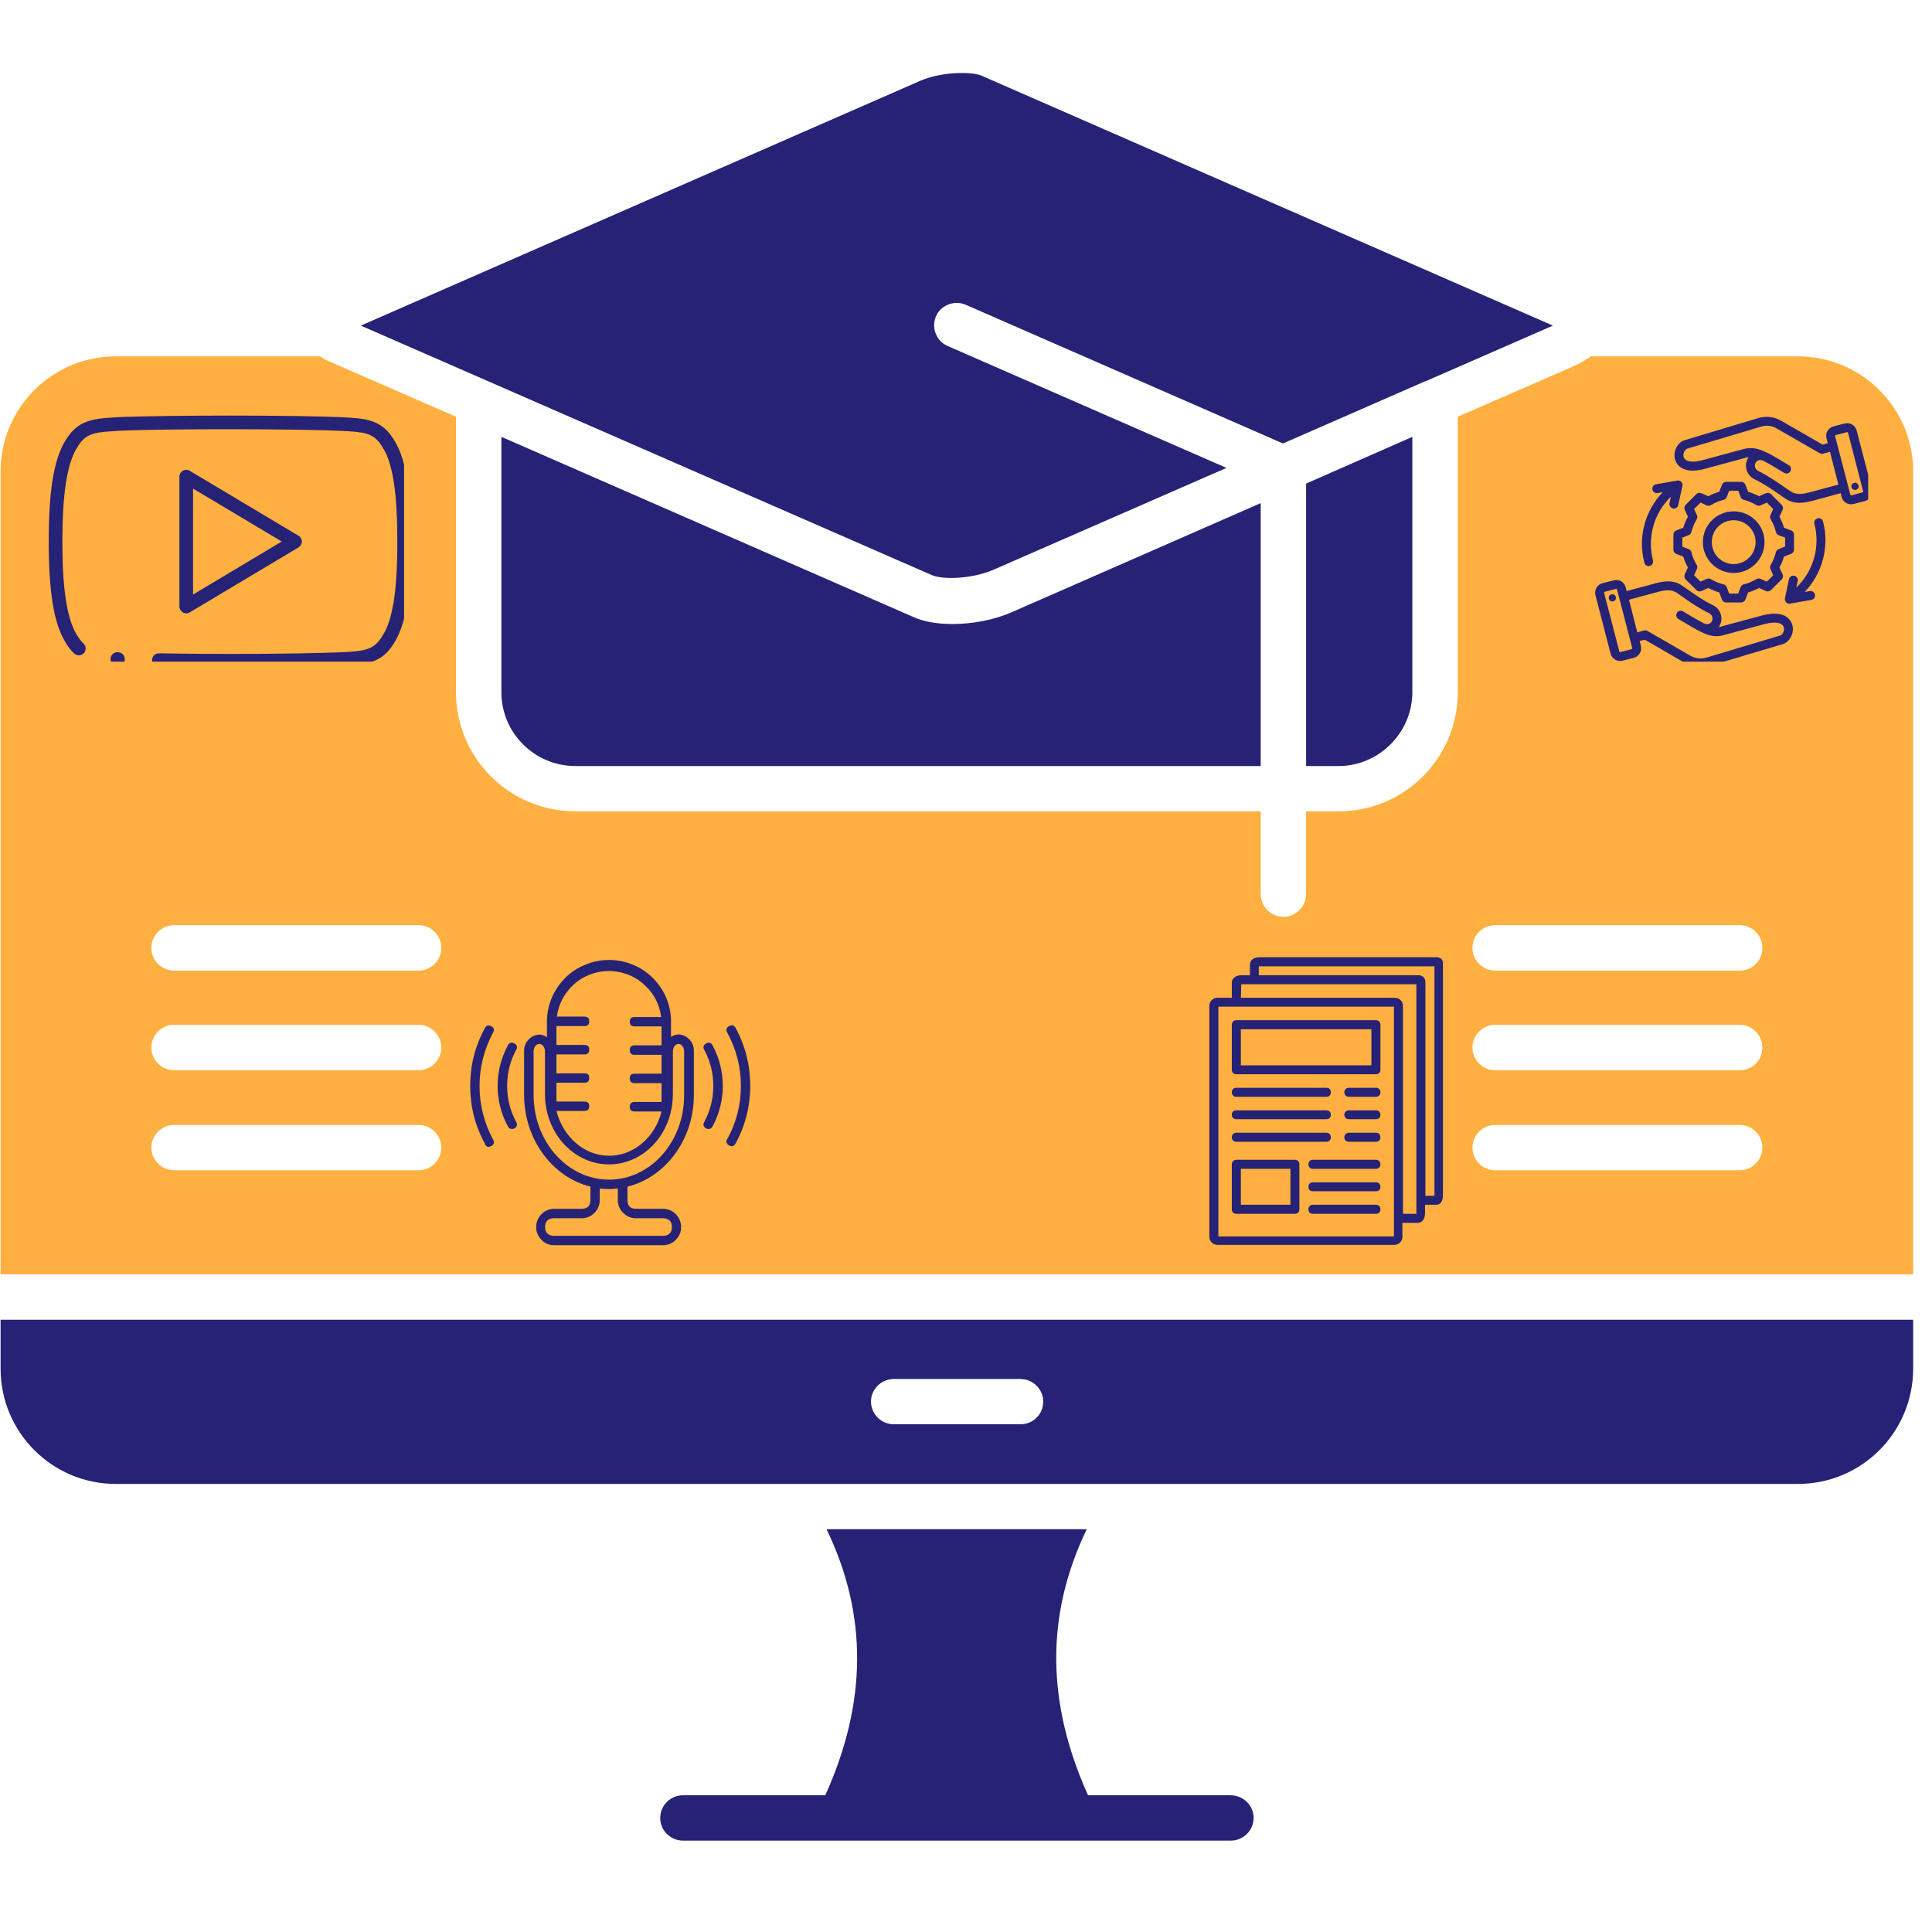
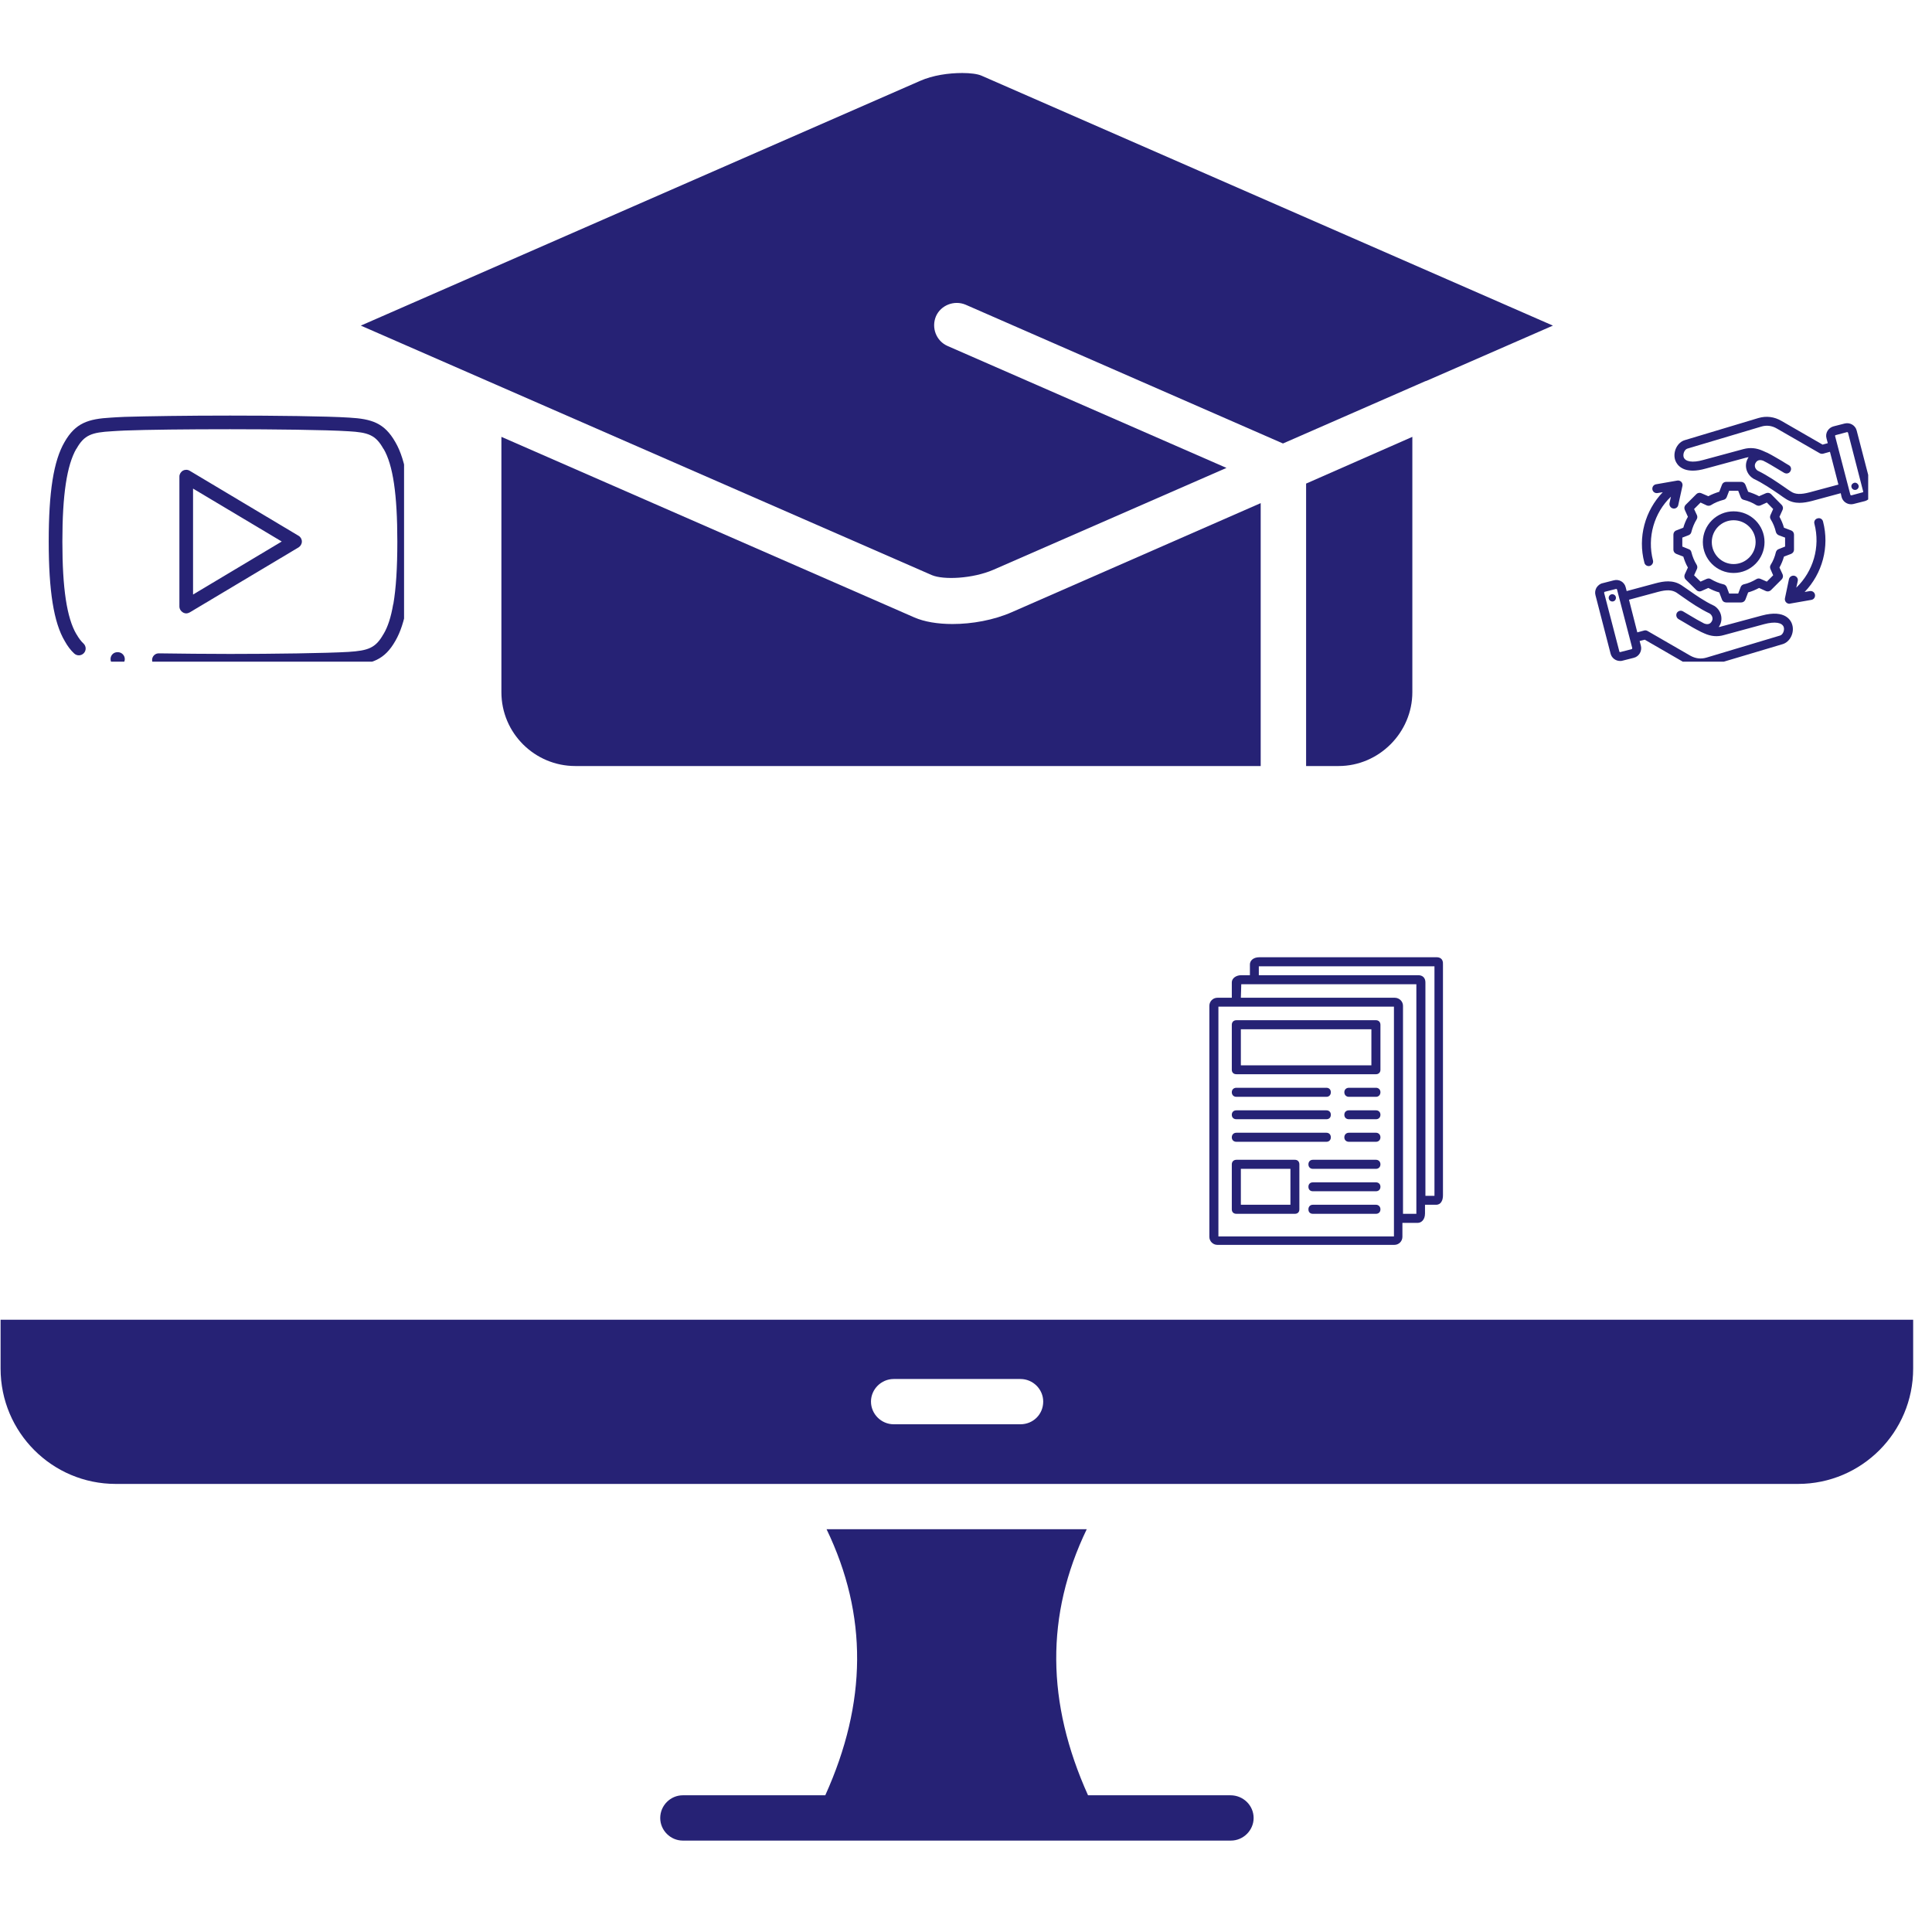
<svg xmlns="http://www.w3.org/2000/svg" width="70" zoomAndPan="magnify" viewBox="0 0 52.5 52.5" height="70" preserveAspectRatio="xMidYMid meet" version="1.0">
  <defs>
    <clipPath id="4ae3c2e75c">
      <path d="M 17 41 L 35 41 L 35 50.273 L 17 50.273 Z M 17 41 " clip-rule="nonzero" />
    </clipPath>
    <clipPath id="8a2db2f669">
      <path d="M 9 1.984 L 43 1.984 L 43 16 L 9 16 Z M 9 1.984 " clip-rule="nonzero" />
    </clipPath>
    <clipPath id="a37598e956">
      <path d="M 12.633 26.004 L 20.805 26.004 L 20.805 34 L 12.633 34 Z M 12.633 26.004 " clip-rule="nonzero" />
    </clipPath>
    <clipPath id="7cc05236bd">
      <path d="M 1.324 11.293 L 10.98 11.293 L 10.98 17.98 L 1.324 17.98 Z M 1.324 11.293 " clip-rule="nonzero" />
    </clipPath>
    <clipPath id="7797247460">
      <path d="M 43.34 11.293 L 50.766 11.293 L 50.766 17.98 L 43.34 17.98 Z M 43.34 11.293 " clip-rule="nonzero" />
    </clipPath>
    <clipPath id="942e9182e0">
      <path d="M 32.863 26.004 L 39.551 26.004 L 39.551 34 L 32.863 34 Z M 32.863 26.004 " clip-rule="nonzero" />
    </clipPath>
  </defs>
  <g clip-path="url(#4ae3c2e75c)">
    <path fill="#262275" d="M 34.066 49.402 C 34.066 49.738 33.785 50.016 33.449 50.016 L 18.555 50.016 C 18.219 50.016 17.941 49.738 17.941 49.402 C 17.941 49.062 18.219 48.785 18.555 48.785 L 22.426 48.785 C 23.562 46.27 23.586 43.891 22.461 41.555 L 29.531 41.555 C 28.406 43.891 28.434 46.27 29.566 48.785 L 33.438 48.785 C 33.785 48.785 34.066 49.062 34.066 49.402 Z M 34.066 49.402 " fill-opacity="1" fill-rule="nonzero" />
  </g>
  <path fill="#262275" d="M 0.016 35.863 L 0.016 37.191 C 0.016 38.922 1.418 40.324 3.145 40.324 L 48.859 40.324 C 50.586 40.324 51.988 38.922 51.988 37.191 L 51.988 35.863 Z M 27.73 38.703 L 24.285 38.703 C 23.949 38.703 23.668 38.426 23.668 38.086 C 23.668 37.75 23.949 37.473 24.285 37.473 L 27.73 37.473 C 28.07 37.473 28.348 37.75 28.348 38.086 C 28.348 38.438 28.07 38.703 27.73 38.703 Z M 27.73 38.703 " fill-opacity="1" fill-rule="nonzero" />
  <path fill="#262275" d="M 38.379 11.871 L 38.379 18.809 C 38.379 19.906 37.473 20.816 36.375 20.816 L 35.492 20.816 L 35.492 13.141 Z M 38.379 11.871 " fill-opacity="1" fill-rule="nonzero" />
  <g clip-path="url(#8a2db2f669)">
    <path fill="#262275" d="M 42.199 8.848 L 38.766 10.348 C 38.754 10.348 38.742 10.359 38.73 10.359 L 34.863 12.051 L 26.242 8.281 C 25.93 8.148 25.566 8.293 25.434 8.594 C 25.301 8.91 25.445 9.27 25.75 9.402 L 33.328 12.715 L 26.992 15.484 C 26.426 15.727 25.641 15.762 25.324 15.629 L 9.805 8.848 L 25 2.199 C 25.352 2.043 25.785 1.984 26.148 1.984 C 26.363 1.984 26.559 2.008 26.668 2.055 Z M 42.199 8.848 " fill-opacity="1" fill-rule="nonzero" />
  </g>
  <path fill="#262275" d="M 34.258 13.672 L 34.258 20.816 L 15.633 20.816 C 14.531 20.816 13.625 19.922 13.625 18.809 L 13.625 11.871 L 24.844 16.777 C 25.121 16.898 25.484 16.957 25.883 16.957 C 26.414 16.957 27.004 16.852 27.5 16.633 Z M 34.258 13.672 " fill-opacity="1" fill-rule="nonzero" />
-   <path fill="#ffb040" d="M 48.859 9.684 L 43.227 9.684 C 43.094 9.777 42.938 9.875 42.742 9.961 L 39.613 11.324 L 39.613 18.809 C 39.613 20.598 38.164 22.047 36.375 22.047 L 35.492 22.047 L 35.492 24.297 C 35.492 24.633 35.211 24.914 34.875 24.914 C 34.535 24.914 34.258 24.633 34.258 24.297 L 34.258 22.047 L 15.633 22.047 C 13.844 22.047 12.391 20.598 12.391 18.809 L 12.391 11.324 L 8.934 9.816 C 8.84 9.777 8.766 9.73 8.695 9.684 L 3.145 9.684 C 1.418 9.684 0.016 11.086 0.016 12.812 L 0.016 34.629 L 51.988 34.629 L 51.988 12.812 C 51.988 11.086 50.586 9.684 48.859 9.684 Z M 11.375 31.801 L 4.73 31.801 C 4.391 31.801 4.113 31.523 4.113 31.184 C 4.113 30.848 4.391 30.57 4.73 30.57 L 11.375 30.57 C 11.715 30.57 11.992 30.848 11.992 31.184 C 11.992 31.523 11.715 31.801 11.375 31.801 Z M 11.375 29.082 L 4.73 29.082 C 4.391 29.082 4.113 28.805 4.113 28.465 C 4.113 28.129 4.391 27.848 4.73 27.848 L 11.375 27.848 C 11.715 27.848 11.992 28.129 11.992 28.465 C 11.992 28.805 11.715 29.082 11.375 29.082 Z M 11.375 26.375 L 4.73 26.375 C 4.391 26.375 4.113 26.098 4.113 25.758 C 4.113 25.418 4.391 25.141 4.73 25.141 L 11.375 25.141 C 11.715 25.141 11.992 25.418 11.992 25.758 C 11.992 26.098 11.715 26.375 11.375 26.375 Z M 47.277 31.801 L 40.629 31.801 C 40.289 31.801 40.012 31.523 40.012 31.184 C 40.012 30.848 40.289 30.57 40.629 30.57 L 47.277 30.57 C 47.613 30.57 47.891 30.848 47.891 31.184 C 47.891 31.523 47.613 31.801 47.277 31.801 Z M 47.277 29.082 L 40.629 29.082 C 40.289 29.082 40.012 28.805 40.012 28.465 C 40.012 28.129 40.289 27.848 40.629 27.848 L 47.277 27.848 C 47.613 27.848 47.891 28.129 47.891 28.465 C 47.891 28.816 47.613 29.082 47.277 29.082 Z M 47.277 26.375 L 40.629 26.375 C 40.289 26.375 40.012 26.098 40.012 25.758 C 40.012 25.418 40.289 25.141 40.629 25.141 L 47.277 25.141 C 47.613 25.141 47.891 25.418 47.891 25.758 C 47.891 26.109 47.613 26.375 47.277 26.375 Z M 47.277 26.375 " fill-opacity="1" fill-rule="nonzero" />
  <g clip-path="url(#a37598e956)">
-     <path fill="#262275" d="M 18.855 29.754 L 18.855 28.57 C 18.859 28.449 18.824 28.348 18.742 28.258 C 18.664 28.168 18.562 28.117 18.441 28.109 C 18.367 28.113 18.297 28.133 18.234 28.176 L 18.234 27.816 C 18.242 27.59 18.203 27.371 18.121 27.156 C 18.039 26.945 17.918 26.758 17.758 26.594 C 17.598 26.43 17.414 26.305 17.207 26.219 C 16.996 26.129 16.777 26.086 16.551 26.086 C 16.32 26.086 16.102 26.129 15.895 26.219 C 15.684 26.305 15.5 26.43 15.34 26.594 C 15.18 26.758 15.062 26.945 14.977 27.156 C 14.895 27.371 14.855 27.59 14.863 27.816 L 14.863 28.188 C 14.801 28.141 14.73 28.117 14.656 28.113 C 14.535 28.121 14.438 28.168 14.355 28.258 C 14.277 28.348 14.238 28.453 14.242 28.57 L 14.242 29.75 C 14.242 30.969 15.016 31.988 16.043 32.246 L 16.043 32.605 C 16.043 32.766 15.969 32.844 15.812 32.848 L 15.039 32.848 C 14.91 32.855 14.797 32.906 14.707 33 C 14.617 33.098 14.57 33.211 14.57 33.344 C 14.57 33.477 14.617 33.59 14.707 33.684 C 14.797 33.781 14.91 33.832 15.039 33.836 L 18.039 33.836 C 18.168 33.832 18.281 33.781 18.371 33.684 C 18.461 33.59 18.508 33.477 18.508 33.344 C 18.508 33.211 18.461 33.098 18.371 33 C 18.281 32.906 18.168 32.855 18.039 32.848 L 17.289 32.848 C 17.129 32.848 17.051 32.77 17.051 32.609 L 17.051 32.246 C 18.082 31.992 18.855 30.973 18.855 29.754 Z M 15.121 29.422 L 15.883 29.422 C 15.969 29.422 16.012 29.379 16.012 29.293 C 16.012 29.207 15.969 29.168 15.883 29.168 L 15.121 29.168 L 15.121 28.652 L 15.883 28.652 C 15.969 28.652 16.012 28.609 16.012 28.523 C 16.012 28.438 15.969 28.395 15.883 28.395 L 15.121 28.395 L 15.121 27.883 L 15.883 27.883 C 15.969 27.883 16.012 27.84 16.012 27.754 C 16.012 27.668 15.969 27.625 15.883 27.625 L 15.133 27.625 C 15.168 27.355 15.273 27.117 15.445 26.906 C 15.617 26.695 15.836 26.547 16.09 26.461 C 16.348 26.375 16.609 26.363 16.875 26.426 C 17.141 26.488 17.367 26.613 17.559 26.809 C 17.789 27.035 17.926 27.312 17.965 27.637 L 17.242 27.637 C 17.156 27.637 17.113 27.68 17.113 27.762 C 17.113 27.848 17.156 27.891 17.242 27.891 L 17.977 27.891 L 17.977 28.406 L 17.242 28.406 C 17.156 28.406 17.113 28.449 17.113 28.535 C 17.113 28.621 17.156 28.664 17.242 28.664 L 17.977 28.664 L 17.977 29.176 L 17.242 29.176 C 17.156 29.176 17.113 29.219 17.113 29.305 C 17.113 29.391 17.156 29.434 17.242 29.434 L 17.977 29.434 L 17.977 29.945 L 17.242 29.945 C 17.156 29.945 17.113 29.988 17.113 30.074 C 17.113 30.16 17.156 30.203 17.242 30.203 L 17.977 30.203 C 17.805 30.895 17.23 31.406 16.551 31.406 C 15.867 31.406 15.297 30.883 15.121 30.188 L 15.883 30.188 C 15.969 30.188 16.012 30.145 16.012 30.059 C 16.012 29.973 15.969 29.934 15.883 29.934 L 15.121 29.934 Z M 17.289 33.105 L 18.039 33.105 C 18.184 33.117 18.258 33.195 18.258 33.344 C 18.258 33.492 18.184 33.57 18.039 33.582 L 15.031 33.582 C 14.887 33.57 14.812 33.492 14.812 33.344 C 14.812 33.195 14.887 33.117 15.031 33.105 L 15.805 33.105 C 15.941 33.105 16.055 33.055 16.152 32.961 C 16.25 32.863 16.297 32.746 16.297 32.609 L 16.297 32.297 C 16.461 32.316 16.625 32.316 16.789 32.297 L 16.789 32.609 C 16.789 32.75 16.84 32.867 16.938 32.961 C 17.035 33.059 17.152 33.105 17.289 33.105 Z M 16.551 32.055 C 15.422 32.055 14.5 31.027 14.5 29.754 L 14.5 28.57 C 14.5 28.461 14.57 28.367 14.656 28.367 C 14.738 28.367 14.809 28.461 14.809 28.57 L 14.809 29.75 C 14.809 29.922 14.832 30.09 14.875 30.254 C 15.078 31.051 15.75 31.641 16.551 31.641 C 17.348 31.641 18.02 31.051 18.219 30.254 C 18.262 30.09 18.281 29.922 18.285 29.75 L 18.285 28.57 C 18.285 28.461 18.352 28.367 18.438 28.367 C 18.52 28.367 18.59 28.461 18.59 28.57 L 18.59 29.75 C 18.598 31.023 17.68 32.055 16.551 32.055 Z M 19.137 30.488 C 19.301 30.184 19.383 29.855 19.383 29.508 C 19.383 29.16 19.301 28.832 19.137 28.527 C 19.098 28.453 19.113 28.395 19.188 28.355 C 19.262 28.312 19.32 28.328 19.363 28.406 C 19.547 28.75 19.641 29.117 19.641 29.508 C 19.641 29.898 19.547 30.266 19.363 30.609 C 19.34 30.656 19.301 30.68 19.25 30.68 C 19.227 30.68 19.207 30.672 19.188 30.664 C 19.113 30.621 19.098 30.562 19.137 30.488 Z M 19.762 30.957 C 20.008 30.508 20.133 30.023 20.133 29.508 C 20.133 28.996 20.008 28.512 19.762 28.059 C 19.719 27.984 19.738 27.926 19.812 27.883 C 19.887 27.84 19.945 27.855 19.988 27.93 C 20.254 28.422 20.387 28.945 20.387 29.504 C 20.387 30.062 20.254 30.586 19.988 31.074 C 19.945 31.148 19.887 31.168 19.812 31.125 C 19.738 31.082 19.719 31.02 19.762 30.945 Z M 13.801 30.609 C 13.617 30.266 13.523 29.898 13.523 29.508 C 13.523 29.117 13.617 28.75 13.801 28.406 C 13.84 28.332 13.898 28.312 13.977 28.355 C 14.051 28.395 14.066 28.453 14.027 28.527 C 13.863 28.832 13.781 29.16 13.781 29.508 C 13.781 29.855 13.863 30.184 14.027 30.488 C 14.066 30.562 14.051 30.621 13.977 30.664 C 13.957 30.672 13.938 30.68 13.914 30.68 C 13.863 30.68 13.824 30.656 13.801 30.609 Z M 13.176 31.078 C 12.91 30.59 12.777 30.066 12.777 29.508 C 12.777 28.949 12.91 28.426 13.176 27.938 C 13.219 27.859 13.277 27.844 13.352 27.887 C 13.426 27.93 13.441 27.988 13.398 28.062 C 13.156 28.516 13.031 29 13.031 29.512 C 13.031 30.027 13.156 30.512 13.398 30.965 C 13.441 31.039 13.426 31.098 13.352 31.141 C 13.277 31.184 13.219 31.168 13.176 31.09 Z M 13.176 31.078 " fill-opacity="1" fill-rule="nonzero" />
-   </g>
+     </g>
  <g clip-path="url(#7cc05236bd)">
    <path fill="#262275" d="M 6.254 18.137 C 5.598 18.137 4.91 18.133 4.316 18.121 C 4.211 18.121 4.133 18.035 4.133 17.934 C 4.133 17.832 4.219 17.75 4.32 17.754 C 4.914 17.762 5.602 17.77 6.254 17.77 C 7.402 17.77 8.875 17.75 9.465 17.715 C 10.008 17.68 10.207 17.609 10.418 17.234 C 10.422 17.234 10.422 17.234 10.422 17.23 C 10.539 17.035 10.625 16.77 10.684 16.422 C 10.684 16.418 10.688 16.418 10.688 16.418 C 10.762 15.988 10.797 15.434 10.797 14.719 L 10.797 14.715 C 10.797 13.434 10.68 12.633 10.422 12.195 C 10.422 12.195 10.422 12.195 10.418 12.195 C 10.207 11.816 10.004 11.75 9.469 11.719 C 9.469 11.719 9.465 11.719 9.465 11.719 C 8.879 11.68 7.367 11.664 6.254 11.664 C 5.082 11.664 4.012 11.676 3.398 11.699 C 3.254 11.707 3.133 11.711 3.039 11.719 C 2.496 11.75 2.289 11.816 2.078 12.195 C 2.078 12.195 2.078 12.195 2.074 12.195 C 1.816 12.645 1.695 13.445 1.695 14.715 L 1.695 14.719 C 1.695 15.992 1.816 16.789 2.074 17.23 C 2.074 17.23 2.078 17.234 2.078 17.234 C 2.141 17.344 2.203 17.426 2.27 17.488 C 2.344 17.559 2.348 17.676 2.277 17.75 C 2.207 17.824 2.09 17.828 2.016 17.758 C 1.922 17.672 1.836 17.559 1.758 17.418 C 1.461 16.918 1.324 16.059 1.324 14.719 L 1.324 14.715 C 1.324 13.359 1.457 12.523 1.754 12.012 C 2.051 11.492 2.398 11.383 3.016 11.348 C 3.109 11.34 3.234 11.336 3.383 11.328 C 4.004 11.309 5.078 11.293 6.254 11.293 C 7.426 11.293 8.895 11.309 9.488 11.348 C 10.102 11.383 10.445 11.492 10.742 12.012 C 11.035 12.512 11.168 13.348 11.168 14.715 L 11.168 14.719 C 11.168 15.453 11.129 16.031 11.051 16.484 C 10.98 16.879 10.879 17.184 10.742 17.418 C 10.449 17.934 10.105 18.043 9.492 18.086 C 9.488 18.086 9.488 18.086 9.488 18.086 C 8.891 18.121 7.406 18.137 6.254 18.137 Z M 3.207 18.094 C 3.203 18.094 3.203 18.094 3.199 18.094 L 3.18 18.094 C 3.078 18.09 3 18.004 3.004 17.902 C 3.008 17.797 3.094 17.719 3.195 17.723 L 3.215 17.723 C 3.316 17.73 3.395 17.816 3.391 17.918 C 3.387 18.016 3.305 18.094 3.207 18.094 Z M 5.062 16.668 C 5.031 16.668 5 16.66 4.969 16.641 C 4.914 16.609 4.875 16.547 4.875 16.48 L 4.875 12.949 C 4.875 12.883 4.914 12.824 4.969 12.789 C 5.027 12.758 5.098 12.758 5.156 12.793 L 8.113 14.559 C 8.168 14.59 8.203 14.652 8.203 14.715 C 8.203 14.781 8.168 14.84 8.113 14.875 L 5.156 16.641 C 5.129 16.656 5.094 16.668 5.062 16.668 Z M 5.246 13.277 L 5.246 16.156 L 7.656 14.715 Z M 5.246 13.277 " fill-opacity="1" fill-rule="nonzero" />
  </g>
  <g clip-path="url(#7797247460)">
    <path fill="#262275" d="M 47.875 16.727 L 46.777 17.023 C 46.754 17.031 46.73 17.039 46.703 17.039 C 46.711 17.027 46.719 17.02 46.727 17.004 C 46.832 16.82 46.77 16.582 46.586 16.465 C 46.582 16.461 46.574 16.457 46.57 16.457 C 46.312 16.336 46.074 16.168 45.879 16.031 C 45.812 15.984 45.746 15.938 45.691 15.902 C 45.457 15.75 45.203 15.793 44.984 15.852 L 44.203 16.062 L 44.176 15.957 C 44.141 15.816 43.996 15.73 43.852 15.77 L 43.547 15.848 C 43.477 15.863 43.422 15.91 43.383 15.969 C 43.348 16.031 43.336 16.102 43.355 16.172 L 43.766 17.762 C 43.797 17.883 43.906 17.961 44.023 17.961 C 44.047 17.961 44.07 17.961 44.09 17.953 L 44.398 17.875 C 44.539 17.84 44.625 17.691 44.59 17.551 L 44.555 17.418 L 44.695 17.383 L 45.809 18.027 C 45.938 18.098 46.07 18.137 46.207 18.137 C 46.281 18.137 46.359 18.125 46.434 18.102 L 48.441 17.504 C 48.641 17.445 48.766 17.195 48.703 16.98 C 48.676 16.875 48.527 16.551 47.875 16.727 Z M 44.336 17.641 L 44.031 17.719 C 44.02 17.723 44.004 17.715 44.004 17.703 L 43.59 16.109 C 43.59 16.102 43.59 16.098 43.594 16.094 C 43.594 16.09 43.602 16.086 43.605 16.082 L 43.914 16.004 C 43.914 16.004 43.918 16.004 43.918 16.004 C 43.93 16.004 43.938 16.008 43.941 16.02 L 44.355 17.613 C 44.355 17.625 44.348 17.637 44.336 17.641 Z M 48.371 17.27 L 46.367 17.871 C 46.215 17.914 46.07 17.895 45.93 17.816 L 44.773 17.148 C 44.742 17.129 44.711 17.125 44.68 17.133 L 44.492 17.184 L 44.266 16.297 L 45.047 16.086 C 45.289 16.02 45.434 16.027 45.559 16.105 C 45.609 16.141 45.672 16.184 45.738 16.23 C 45.938 16.371 46.188 16.543 46.461 16.672 C 46.531 16.723 46.559 16.812 46.516 16.883 C 46.473 16.961 46.402 16.98 46.305 16.941 C 46.176 16.875 46.055 16.805 45.926 16.727 C 45.863 16.688 45.801 16.652 45.734 16.613 C 45.676 16.578 45.602 16.598 45.566 16.656 C 45.535 16.715 45.555 16.789 45.613 16.824 C 45.676 16.859 45.738 16.898 45.801 16.934 C 45.934 17.016 46.062 17.09 46.203 17.16 C 46.203 17.16 46.207 17.164 46.207 17.164 L 46.32 17.215 C 46.496 17.293 46.668 17.309 46.844 17.258 L 47.938 16.961 C 48.23 16.883 48.434 16.914 48.473 17.047 C 48.496 17.133 48.445 17.25 48.371 17.27 Z M 43.91 16.258 C 43.906 16.312 43.855 16.352 43.801 16.344 C 43.746 16.336 43.711 16.289 43.715 16.234 C 43.723 16.18 43.77 16.141 43.824 16.148 C 43.879 16.156 43.918 16.203 43.91 16.258 Z M 50.867 13.293 L 50.453 11.699 C 50.418 11.559 50.273 11.473 50.129 11.508 L 49.824 11.586 C 49.68 11.625 49.594 11.77 49.633 11.91 L 49.668 12.043 L 49.527 12.082 L 48.41 11.438 C 48.215 11.324 48 11.297 47.785 11.359 L 45.781 11.961 C 45.582 12.02 45.457 12.27 45.516 12.484 C 45.539 12.566 45.637 12.789 46 12.789 C 46.098 12.789 46.211 12.773 46.348 12.734 L 47.441 12.438 C 47.469 12.43 47.492 12.426 47.516 12.422 C 47.508 12.434 47.504 12.445 47.496 12.457 C 47.391 12.641 47.449 12.879 47.637 13 C 47.641 13 47.645 13.004 47.648 13.008 C 47.906 13.129 48.148 13.297 48.344 13.43 C 48.41 13.48 48.477 13.523 48.531 13.559 C 48.652 13.637 48.777 13.664 48.898 13.664 C 49.016 13.664 49.129 13.641 49.238 13.613 L 50.02 13.402 L 50.043 13.504 C 50.074 13.625 50.184 13.703 50.301 13.703 C 50.324 13.703 50.348 13.699 50.367 13.695 L 50.676 13.617 C 50.742 13.598 50.801 13.555 50.836 13.492 C 50.875 13.43 50.883 13.359 50.867 13.293 Z M 49.172 13.379 C 48.934 13.441 48.785 13.438 48.664 13.355 C 48.609 13.32 48.551 13.281 48.48 13.23 C 48.281 13.094 48.035 12.922 47.762 12.789 C 47.688 12.738 47.664 12.648 47.707 12.578 C 47.75 12.504 47.82 12.484 47.914 12.52 C 48.047 12.586 48.168 12.66 48.297 12.738 C 48.359 12.773 48.422 12.812 48.488 12.852 C 48.508 12.859 48.527 12.867 48.547 12.867 C 48.59 12.867 48.633 12.844 48.652 12.805 C 48.688 12.746 48.668 12.672 48.609 12.641 C 48.543 12.602 48.48 12.566 48.422 12.527 C 48.285 12.449 48.16 12.371 48.02 12.301 C 48.02 12.301 48.016 12.301 48.016 12.301 L 47.902 12.25 C 47.727 12.172 47.555 12.156 47.379 12.203 L 46.281 12.5 C 45.992 12.582 45.789 12.547 45.75 12.418 C 45.727 12.328 45.777 12.215 45.852 12.191 L 47.855 11.594 C 48.004 11.547 48.152 11.566 48.289 11.648 L 49.449 12.316 C 49.477 12.332 49.512 12.336 49.543 12.328 L 49.727 12.277 L 49.957 13.168 Z M 50.629 13.371 C 50.625 13.375 50.621 13.379 50.613 13.379 L 50.309 13.461 C 50.297 13.461 50.281 13.453 50.281 13.441 L 49.867 11.852 C 49.863 11.84 49.871 11.824 49.883 11.824 L 50.191 11.742 C 50.203 11.742 50.215 11.746 50.219 11.762 L 50.629 13.352 C 50.633 13.359 50.629 13.367 50.629 13.371 Z M 50.508 13.227 C 50.5 13.281 50.449 13.32 50.398 13.312 C 50.344 13.309 50.305 13.258 50.309 13.203 C 50.316 13.152 50.367 13.113 50.418 13.117 C 50.473 13.125 50.512 13.176 50.508 13.227 Z M 45.551 14.414 C 45.504 14.43 45.473 14.477 45.473 14.527 L 45.473 14.938 C 45.473 14.988 45.504 15.031 45.551 15.051 L 45.742 15.125 C 45.773 15.227 45.812 15.328 45.867 15.422 L 45.781 15.609 C 45.762 15.656 45.77 15.711 45.805 15.746 L 46.098 16.035 C 46.133 16.07 46.188 16.082 46.23 16.062 L 46.422 15.977 C 46.516 16.027 46.613 16.07 46.719 16.098 L 46.793 16.293 C 46.809 16.34 46.855 16.371 46.906 16.371 L 47.316 16.371 C 47.367 16.371 47.41 16.34 47.43 16.293 L 47.504 16.098 C 47.605 16.07 47.707 16.027 47.801 15.977 L 47.988 16.062 C 48.035 16.082 48.09 16.07 48.125 16.035 L 48.414 15.746 C 48.449 15.711 48.461 15.656 48.441 15.609 L 48.355 15.422 C 48.406 15.328 48.449 15.227 48.477 15.125 L 48.672 15.051 C 48.719 15.031 48.75 14.988 48.75 14.938 L 48.75 14.527 C 48.75 14.477 48.719 14.43 48.672 14.414 L 48.477 14.34 C 48.449 14.234 48.406 14.137 48.355 14.043 L 48.441 13.852 C 48.461 13.809 48.449 13.754 48.414 13.719 L 48.125 13.426 C 48.09 13.391 48.035 13.383 47.988 13.402 L 47.801 13.484 C 47.707 13.434 47.605 13.395 47.504 13.363 L 47.43 13.172 C 47.41 13.125 47.367 13.094 47.316 13.094 L 46.906 13.094 C 46.855 13.094 46.809 13.125 46.793 13.172 L 46.719 13.363 C 46.613 13.395 46.516 13.434 46.422 13.484 L 46.23 13.402 C 46.188 13.383 46.133 13.391 46.098 13.426 L 45.805 13.719 C 45.77 13.754 45.762 13.809 45.781 13.852 L 45.867 14.043 C 45.812 14.137 45.773 14.234 45.742 14.34 Z M 45.887 14.543 C 45.926 14.527 45.953 14.496 45.961 14.457 C 45.992 14.336 46.039 14.219 46.105 14.113 C 46.125 14.078 46.129 14.039 46.113 14 L 46.035 13.832 L 46.211 13.656 L 46.379 13.734 C 46.418 13.75 46.457 13.746 46.492 13.727 C 46.598 13.66 46.715 13.613 46.836 13.582 C 46.875 13.574 46.906 13.547 46.922 13.508 L 46.988 13.336 L 47.234 13.336 L 47.301 13.508 C 47.312 13.547 47.348 13.574 47.383 13.582 C 47.508 13.613 47.621 13.66 47.727 13.727 C 47.762 13.746 47.805 13.75 47.84 13.734 L 48.012 13.656 L 48.184 13.832 L 48.109 14 C 48.094 14.035 48.094 14.078 48.117 14.113 C 48.184 14.219 48.23 14.336 48.258 14.457 C 48.27 14.496 48.297 14.527 48.332 14.543 L 48.508 14.609 L 48.508 14.852 L 48.332 14.922 C 48.297 14.934 48.27 14.965 48.258 15.004 C 48.23 15.125 48.184 15.242 48.117 15.348 C 48.094 15.383 48.094 15.426 48.109 15.461 L 48.184 15.633 L 48.012 15.805 L 47.84 15.73 C 47.805 15.715 47.762 15.715 47.727 15.738 C 47.621 15.801 47.508 15.852 47.383 15.879 C 47.348 15.887 47.312 15.918 47.301 15.953 L 47.234 16.129 L 46.988 16.129 L 46.922 15.953 C 46.906 15.918 46.875 15.887 46.836 15.879 C 46.715 15.852 46.598 15.801 46.492 15.738 C 46.457 15.715 46.418 15.715 46.379 15.73 L 46.211 15.805 L 46.035 15.633 L 46.113 15.461 C 46.129 15.426 46.125 15.383 46.105 15.348 C 46.039 15.242 45.992 15.125 45.961 15.004 C 45.953 14.965 45.926 14.934 45.887 14.922 L 45.715 14.852 L 45.715 14.609 Z M 47.109 15.57 C 47.574 15.57 47.949 15.191 47.949 14.73 C 47.949 14.27 47.574 13.895 47.109 13.895 C 46.648 13.895 46.273 14.27 46.273 14.73 C 46.273 15.191 46.648 15.57 47.109 15.57 Z M 47.109 14.137 C 47.438 14.137 47.707 14.402 47.707 14.73 C 47.707 15.059 47.438 15.328 47.109 15.328 C 46.781 15.328 46.516 15.059 46.516 14.73 C 46.516 14.402 46.781 14.137 47.109 14.137 Z M 49.039 16.086 L 49.18 16.062 C 49.246 16.051 49.309 16.094 49.32 16.16 C 49.332 16.227 49.289 16.289 49.223 16.301 L 48.645 16.402 C 48.637 16.406 48.629 16.406 48.621 16.406 C 48.59 16.406 48.559 16.391 48.535 16.367 C 48.508 16.34 48.496 16.297 48.504 16.258 L 48.613 15.738 C 48.629 15.672 48.695 15.633 48.758 15.645 C 48.824 15.66 48.867 15.723 48.852 15.789 L 48.812 15.969 C 49.273 15.527 49.469 14.863 49.305 14.234 C 49.285 14.168 49.324 14.102 49.391 14.086 C 49.457 14.066 49.523 14.105 49.539 14.172 C 49.719 14.863 49.52 15.586 49.039 16.086 Z M 45.184 13.375 L 45.043 13.398 C 44.977 13.41 44.914 13.367 44.902 13.301 C 44.891 13.234 44.934 13.172 45 13.16 L 45.578 13.059 C 45.617 13.051 45.66 13.066 45.688 13.094 C 45.715 13.125 45.727 13.164 45.719 13.203 L 45.605 13.723 C 45.594 13.781 45.543 13.82 45.488 13.82 C 45.48 13.82 45.473 13.82 45.461 13.816 C 45.398 13.805 45.355 13.738 45.367 13.672 L 45.406 13.496 C 44.949 13.934 44.754 14.598 44.918 15.23 C 44.934 15.293 44.895 15.359 44.832 15.379 C 44.82 15.379 44.809 15.383 44.801 15.383 C 44.746 15.383 44.695 15.344 44.684 15.289 C 44.5 14.602 44.703 13.875 45.184 13.375 Z M 45.184 13.375 " fill-opacity="1" fill-rule="nonzero" />
  </g>
  <path fill="#262275" d="M 33.598 29.805 L 36.043 29.805 C 36.117 29.805 36.164 29.754 36.164 29.68 C 36.164 29.609 36.117 29.559 36.043 29.559 L 33.598 29.559 C 33.523 29.559 33.473 29.609 33.473 29.68 C 33.473 29.754 33.523 29.805 33.598 29.805 Z M 33.598 29.805 " fill-opacity="1" fill-rule="nonzero" />
  <path fill="#262275" d="M 33.598 30.414 L 36.043 30.414 C 36.117 30.414 36.164 30.367 36.164 30.293 C 36.164 30.219 36.117 30.172 36.043 30.172 L 33.598 30.172 C 33.523 30.172 33.473 30.219 33.473 30.293 C 33.473 30.367 33.523 30.414 33.598 30.414 Z M 33.598 30.414 " fill-opacity="1" fill-rule="nonzero" />
  <path fill="#262275" d="M 33.598 31.027 L 36.043 31.027 C 36.117 31.027 36.164 30.977 36.164 30.906 C 36.164 30.832 36.117 30.781 36.043 30.781 L 33.598 30.781 C 33.523 30.781 33.473 30.832 33.473 30.906 C 33.473 30.977 33.523 31.027 33.598 31.027 Z M 33.598 31.027 " fill-opacity="1" fill-rule="nonzero" />
  <path fill="#262275" d="M 37.391 31.516 L 35.676 31.516 C 35.602 31.516 35.555 31.566 35.555 31.641 C 35.555 31.711 35.602 31.762 35.676 31.762 L 37.391 31.762 C 37.461 31.762 37.512 31.711 37.512 31.641 C 37.512 31.566 37.461 31.516 37.391 31.516 Z M 37.391 31.516 " fill-opacity="1" fill-rule="nonzero" />
  <path fill="#262275" d="M 37.391 32.129 L 35.676 32.129 C 35.602 32.129 35.555 32.176 35.555 32.25 C 35.555 32.324 35.602 32.371 35.676 32.371 L 37.391 32.371 C 37.461 32.371 37.512 32.324 37.512 32.25 C 37.512 32.176 37.461 32.129 37.391 32.129 Z M 37.391 32.129 " fill-opacity="1" fill-rule="nonzero" />
  <path fill="#262275" d="M 37.391 32.738 L 35.676 32.738 C 35.602 32.738 35.555 32.789 35.555 32.863 C 35.555 32.938 35.602 32.984 35.676 32.984 L 37.391 32.984 C 37.461 32.984 37.512 32.938 37.512 32.863 C 37.512 32.789 37.461 32.738 37.391 32.738 Z M 37.391 32.738 " fill-opacity="1" fill-rule="nonzero" />
  <path fill="#262275" d="M 37.391 29.559 L 36.656 29.559 C 36.582 29.559 36.531 29.609 36.531 29.68 C 36.531 29.754 36.582 29.805 36.656 29.805 L 37.391 29.805 C 37.461 29.805 37.512 29.754 37.512 29.68 C 37.512 29.609 37.461 29.559 37.391 29.559 Z M 37.391 29.559 " fill-opacity="1" fill-rule="nonzero" />
  <path fill="#262275" d="M 37.391 30.172 L 36.656 30.172 C 36.582 30.172 36.531 30.219 36.531 30.293 C 36.531 30.367 36.582 30.414 36.656 30.414 L 37.391 30.414 C 37.461 30.414 37.512 30.367 37.512 30.293 C 37.512 30.219 37.461 30.172 37.391 30.172 Z M 37.391 30.172 " fill-opacity="1" fill-rule="nonzero" />
  <path fill="#262275" d="M 37.391 30.781 L 36.656 30.781 C 36.582 30.781 36.531 30.832 36.531 30.906 C 36.531 30.977 36.582 31.027 36.656 31.027 L 37.391 31.027 C 37.461 31.027 37.512 30.977 37.512 30.906 C 37.512 30.832 37.461 30.781 37.391 30.781 Z M 37.391 30.781 " fill-opacity="1" fill-rule="nonzero" />
  <g clip-path="url(#942e9182e0)">
    <path fill="#262275" d="M 33.473 27.113 L 33.082 27.113 C 32.961 27.113 32.863 27.211 32.863 27.332 L 32.863 33.609 C 32.863 33.73 32.961 33.828 33.082 33.828 L 37.891 33.828 C 38.012 33.828 38.109 33.73 38.109 33.609 L 38.109 33.23 L 38.527 33.23 C 38.613 33.23 38.723 33.156 38.723 32.973 L 38.723 32.738 L 39.027 32.738 C 39.078 32.738 39.211 32.715 39.211 32.473 L 39.211 26.207 C 39.223 26.035 39.102 26.012 39.039 26.012 L 34.223 26.012 C 34.051 26.012 33.965 26.109 33.965 26.207 L 33.965 26.5 L 33.73 26.5 C 33.586 26.5 33.473 26.586 33.473 26.695 Z M 37.879 33.598 L 33.109 33.598 L 33.109 27.355 L 37.879 27.355 Z M 34.207 26.258 L 38.98 26.258 L 38.98 32.496 L 38.734 32.496 L 38.734 26.695 C 38.734 26.574 38.66 26.5 38.539 26.5 L 34.207 26.5 Z M 33.73 26.746 L 38.488 26.746 L 38.488 32.984 L 38.125 32.984 L 38.125 27.332 C 38.125 27.211 38.023 27.113 37.902 27.113 L 33.719 27.113 L 33.73 26.746 C 33.719 26.746 33.73 26.746 33.73 26.746 Z M 33.73 26.746 " fill-opacity="1" fill-rule="nonzero" />
  </g>
  <path fill="#262275" d="M 37.391 27.723 L 33.598 27.723 C 33.523 27.723 33.473 27.773 33.473 27.848 L 33.473 29.07 C 33.473 29.145 33.523 29.191 33.598 29.191 L 37.391 29.191 C 37.461 29.191 37.512 29.145 37.512 29.07 L 37.512 27.848 C 37.512 27.773 37.461 27.723 37.391 27.723 Z M 37.266 28.949 L 33.719 28.949 L 33.719 27.969 L 37.266 27.969 Z M 37.266 28.949 " fill-opacity="1" fill-rule="nonzero" />
  <path fill="#262275" d="M 35.188 31.516 L 33.598 31.516 C 33.523 31.516 33.473 31.566 33.473 31.641 L 33.473 32.863 C 33.473 32.938 33.523 32.984 33.598 32.984 L 35.188 32.984 C 35.262 32.984 35.309 32.938 35.309 32.863 L 35.309 31.641 C 35.309 31.566 35.262 31.516 35.188 31.516 Z M 35.066 32.738 L 33.719 32.738 L 33.719 31.762 L 35.066 31.762 Z M 35.066 32.738 " fill-opacity="1" fill-rule="nonzero" />
</svg>